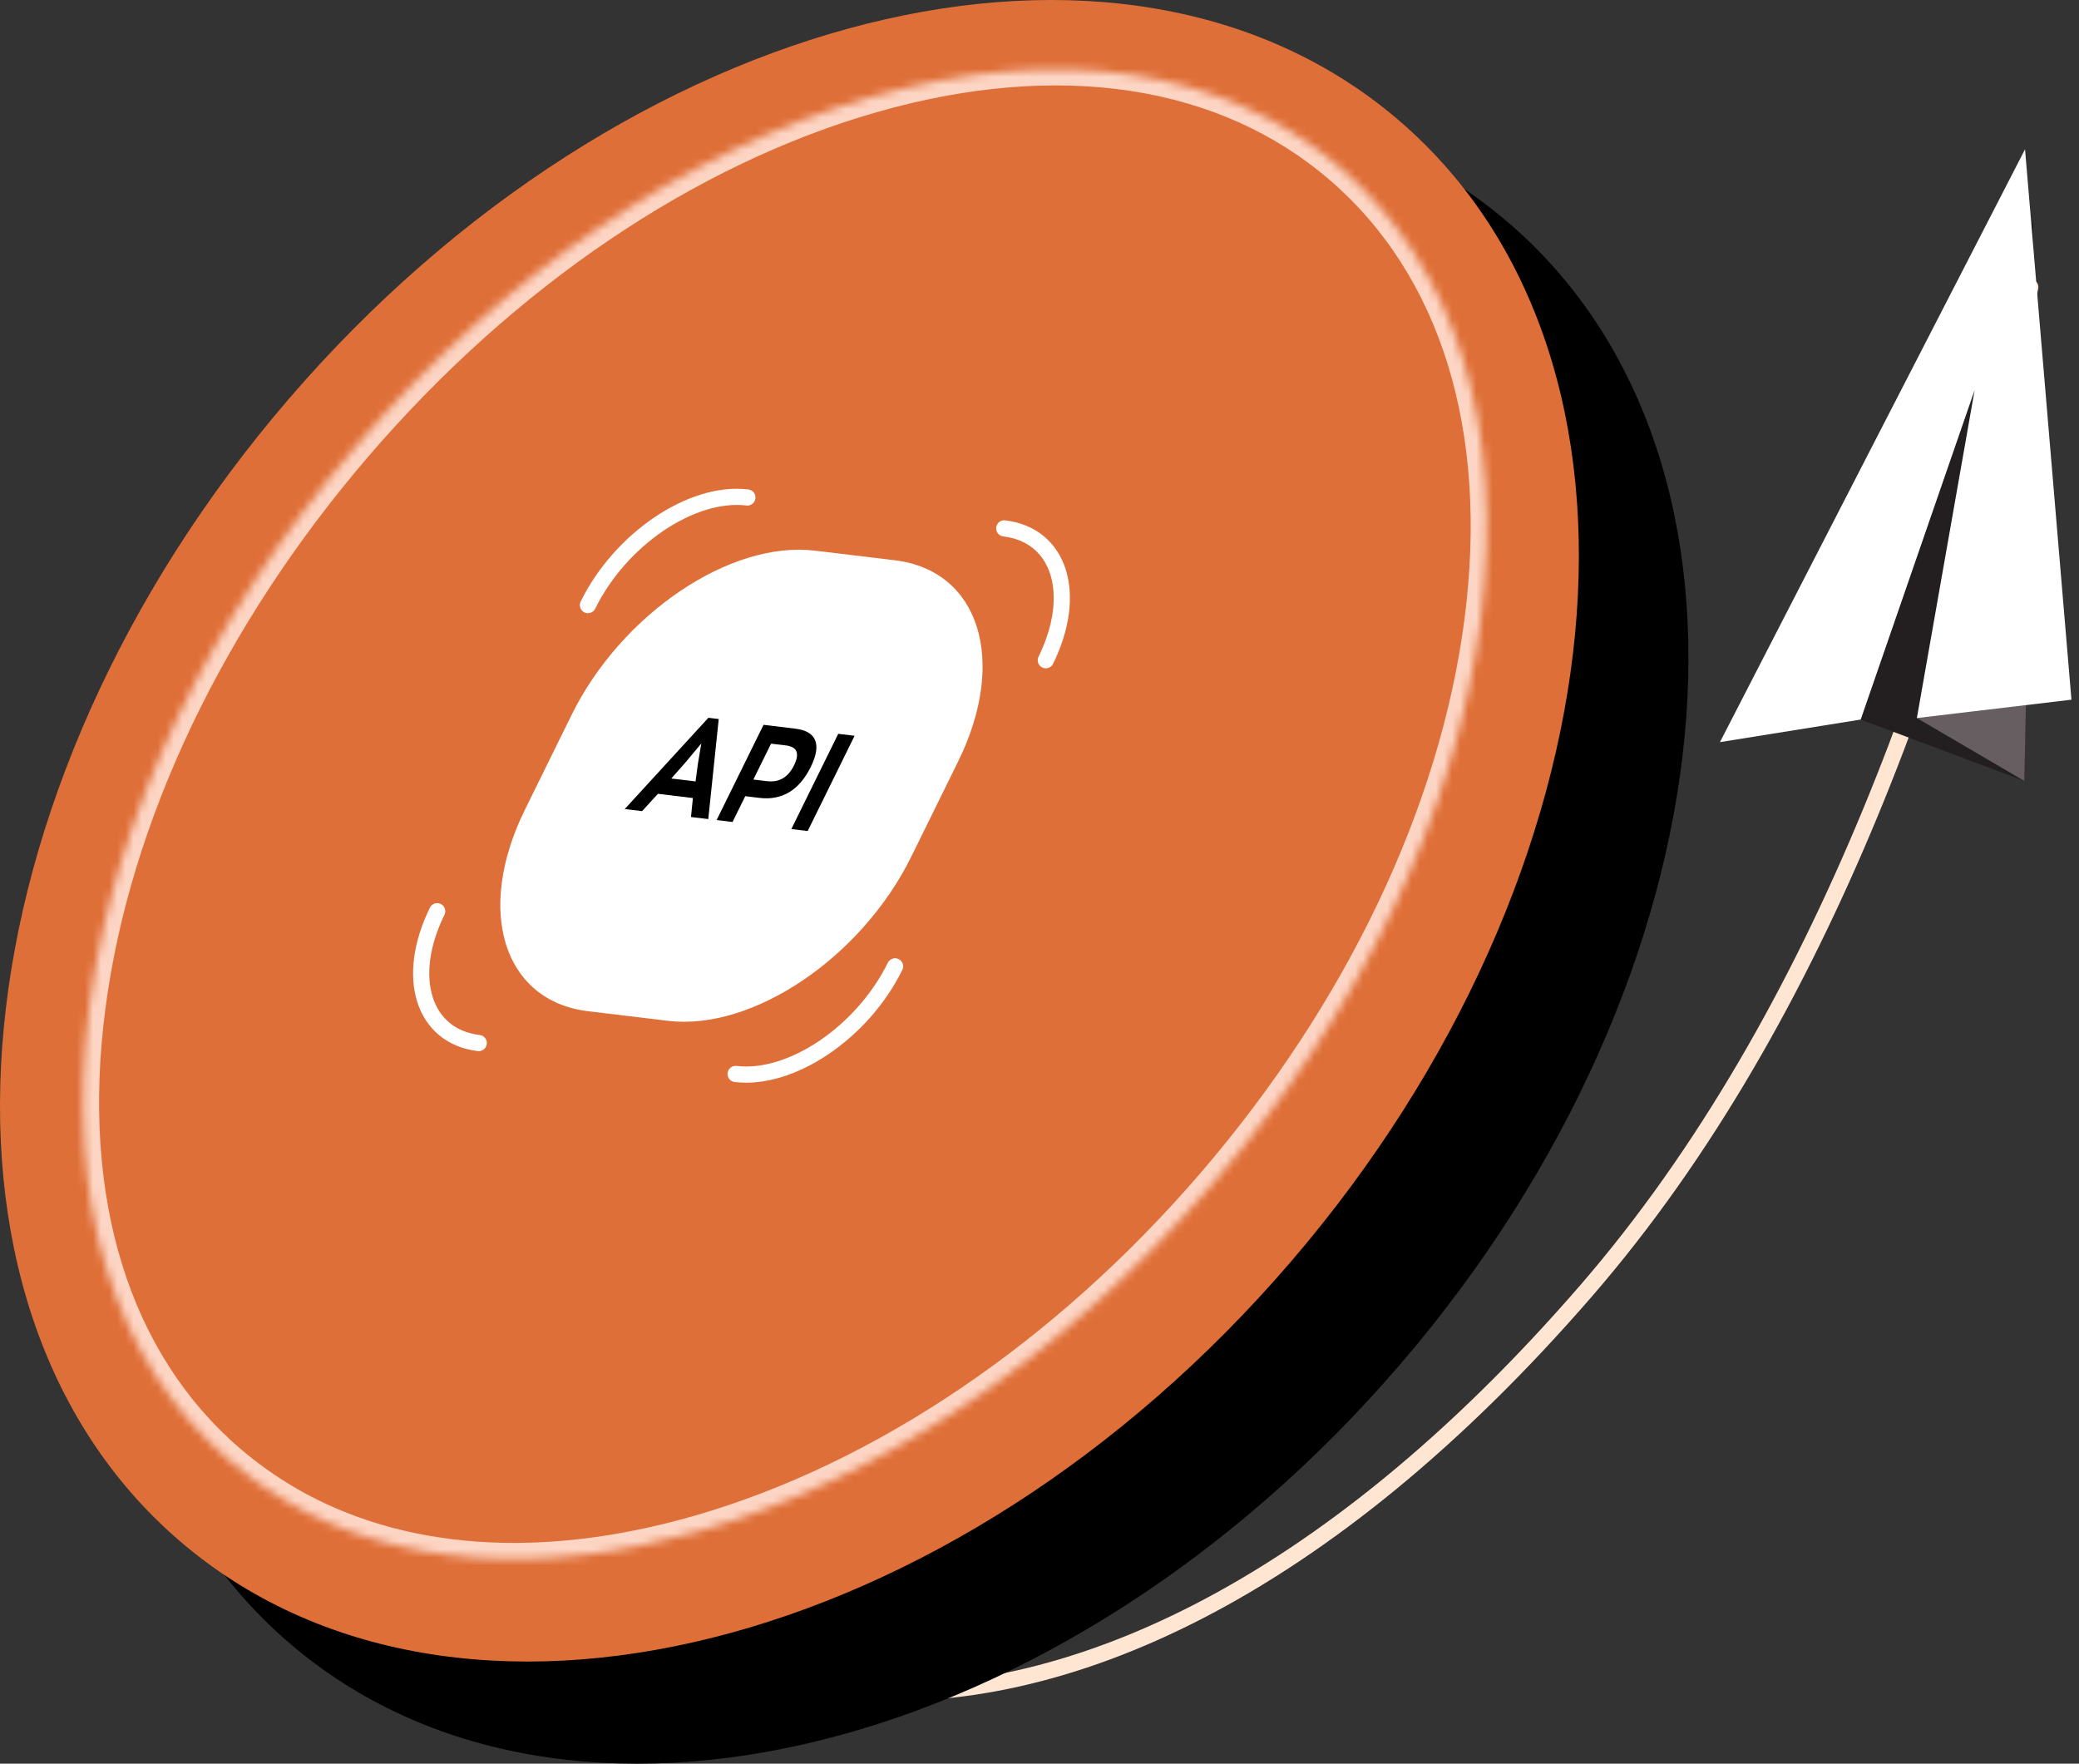
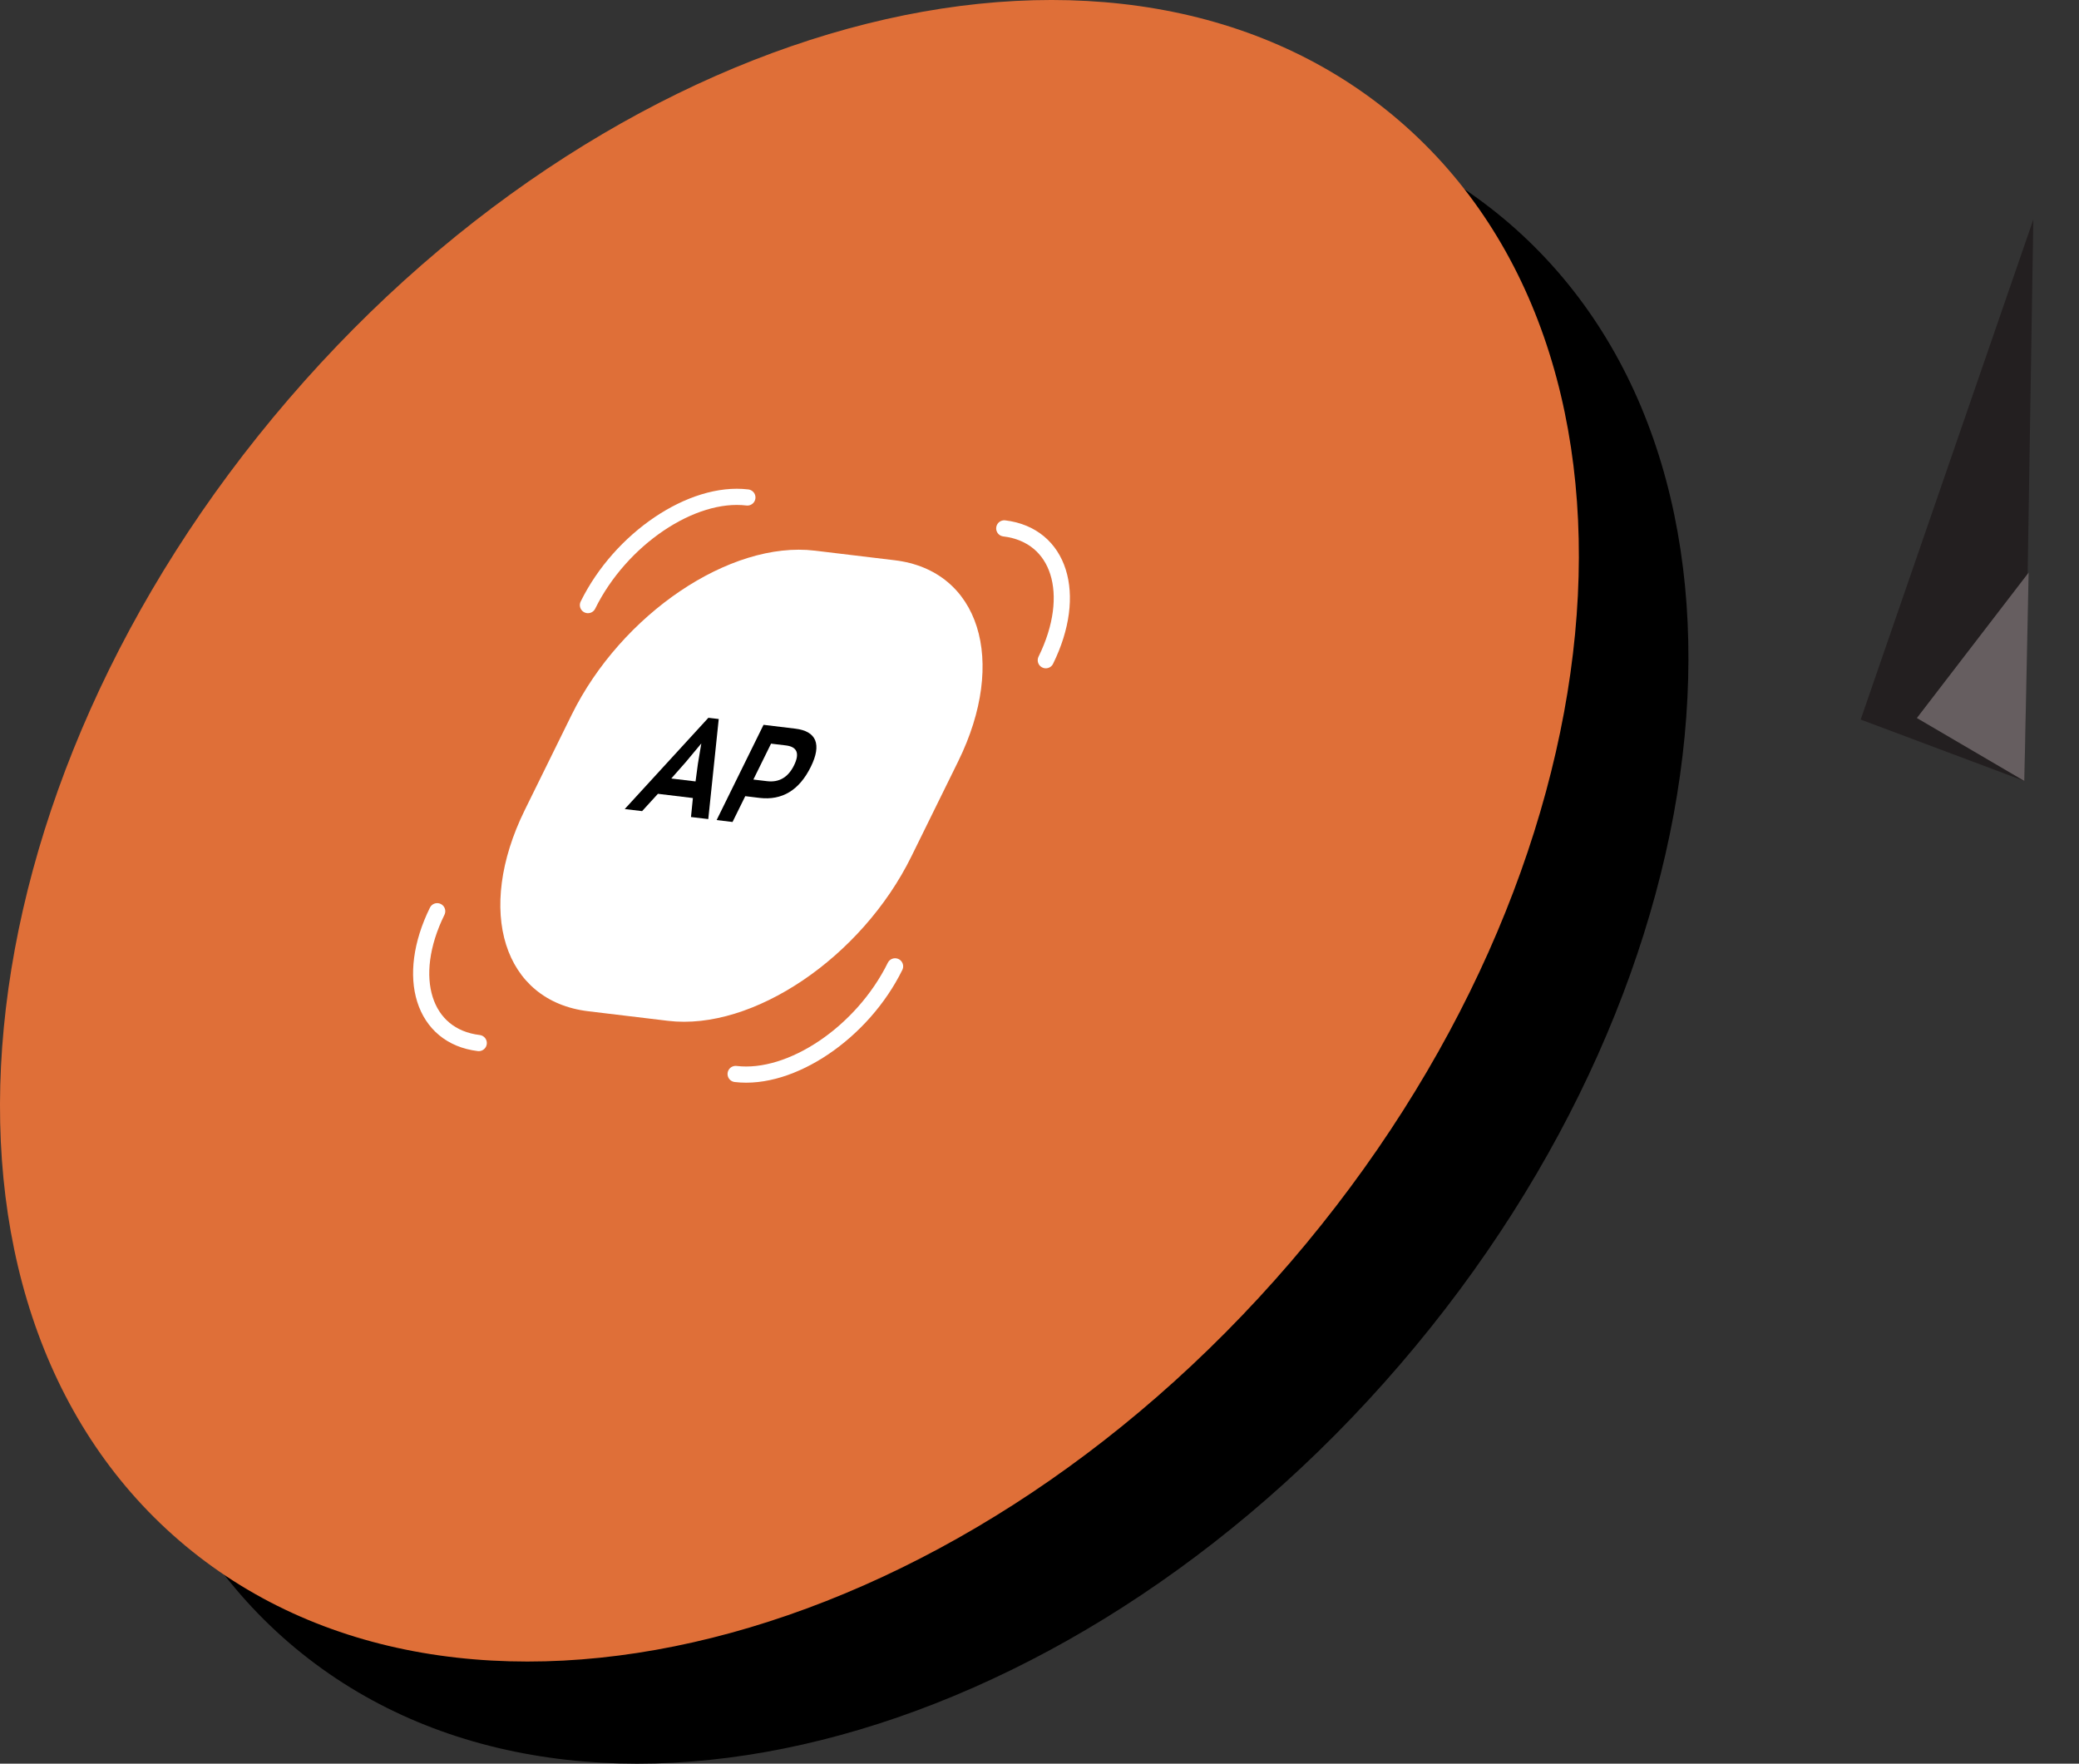
<svg xmlns="http://www.w3.org/2000/svg" width="257" height="218" viewBox="0 0 257 218" fill="none">
  <rect x="0" y="0" width="257" height="218" fill="#333333" stroke="none" />
-   <path d="M65.308 58.76C65.308 58.76 29.029 101.054 47.894 159.12C66.759 217.186 131.466 234.076 196.028 159.6C225.531 125.565 241.901 77.576 250.978 35.494" stroke="#FFE6D2" stroke-width="2" stroke-miterlimit="10" stroke-linecap="round" />
  <path d="M251.355 27.131L250.243 96.532L230.012 88.941L251.355 27.131Z" fill="#231F20" />
  <path d="M250.243 96.532L236.958 88.753L250.772 70.775L250.243 96.532Z" fill="#665E60" />
-   <path d="M212.616 91.731L230.012 88.941L244.099 48.209L236.958 88.753L256.066 86.486L250.328 18.453L212.616 91.731Z" fill="white" />
  <path d="M49.217 61.969C7.565 110.42 1.523 173.585 35.708 203.037C69.892 232.49 131.412 217.125 173.058 168.674C214.705 120.223 220.752 57.064 186.562 27.605C152.384 -1.853 90.87 13.548 49.217 61.999" fill="black" />
  <path d="M35.665 49.351C-5.988 97.802 -12.029 160.968 22.155 190.42C56.34 219.872 117.859 204.484 159.512 156.027C201.165 107.569 207.206 44.416 173.016 14.958C138.831 -14.501 77.318 0.894 35.665 49.351Z" fill="#DF6F38" />
  <mask id="path-7-inside-1_785_59" fill="white">
    <path d="M35.623 185.698C33.036 184.203 30.601 182.47 28.336 180.526C14.062 168.237 7.923 148.314 11.044 124.441C14.116 100.902 25.847 76.257 44.087 55.04C62.327 33.823 84.914 18.532 107.701 11.98C130.817 5.331 151.412 8.443 165.693 20.744C179.974 33.045 186.131 52.962 183.01 76.841C179.944 100.373 168.201 125.024 149.967 146.241C131.733 167.459 109.134 182.744 86.328 189.296C66.88 194.881 49.217 193.562 35.617 185.704" />
  </mask>
-   <path d="M28.336 180.526L27.032 182.041L27.033 182.043L28.336 180.526ZM11.044 124.441L13.027 124.7L13.027 124.7L11.044 124.441ZM107.701 11.98L108.254 13.902L108.254 13.902L107.701 11.98ZM183.01 76.841L181.027 76.581L181.027 76.582L183.01 76.841ZM86.328 189.296L86.88 191.218L86.881 191.218L86.328 189.296ZM36.623 183.966C34.146 182.534 31.812 180.874 29.639 179.008L27.033 182.043C29.391 184.067 31.926 185.871 34.622 187.429L36.623 183.966ZM29.641 179.01C16.019 167.283 9.966 148.115 13.027 124.7L9.061 124.182C5.88 148.513 12.104 169.19 27.032 182.041L29.641 179.01ZM13.027 124.7C16.041 101.612 27.572 77.319 45.603 56.344L42.57 53.736C24.122 75.195 12.192 100.192 9.061 124.182L13.027 124.7ZM45.603 56.344C63.636 35.368 85.904 20.328 108.254 13.902L107.149 10.058C83.923 16.735 61.017 32.278 42.57 53.736L45.603 56.344ZM108.254 13.902C130.923 7.381 150.759 10.52 164.388 22.259L166.998 19.228C152.065 6.365 130.71 3.28 107.148 10.058L108.254 13.902ZM164.388 22.259C178.018 33.999 184.088 53.162 181.027 76.581L184.993 77.1C188.174 52.761 181.931 32.091 166.998 19.228L164.388 22.259ZM181.027 76.582C178.019 99.663 166.477 123.962 148.45 144.938L151.484 147.545C169.925 126.087 181.868 101.083 184.993 77.099L181.027 76.582ZM148.45 144.938C130.425 165.913 108.144 180.947 85.776 187.373L86.881 191.218C110.124 184.54 133.042 169.004 151.484 147.545L148.45 144.938ZM85.776 187.373C66.701 192.852 49.629 191.49 36.617 183.972L34.616 187.435C48.806 195.634 67.059 196.91 86.88 191.218L85.776 187.373Z" fill="#FDD5C4" mask="url(#path-7-inside-1_785_59)" />
  <path d="M82.576 126.179L72.709 124.994C62.242 123.736 58.732 112.602 64.871 100.124L70.657 88.37C76.802 75.892 90.269 66.8 100.737 68.064L110.604 69.25C121.071 70.508 124.581 81.642 118.442 94.12L112.656 105.874C106.511 118.351 93.044 127.443 82.576 126.179Z" fill="white" />
  <path d="M72.679 74.793C76.705 66.618 85.527 60.662 92.388 61.489" stroke="white" stroke-width="2" stroke-miterlimit="10" stroke-linecap="round" />
  <path d="M59.181 128.926C52.32 128.099 50.025 120.806 54.044 112.632" stroke="white" stroke-width="2" stroke-miterlimit="10" stroke-linecap="round" />
  <path d="M110.646 119.445C106.62 127.62 97.798 133.576 90.937 132.749" stroke="white" stroke-width="2" stroke-miterlimit="10" stroke-linecap="round" />
  <path d="M124.144 65.311C131.005 66.138 133.3 73.431 129.28 81.606" stroke="white" stroke-width="2" stroke-miterlimit="10" stroke-linecap="round" />
  <path d="M85.418 100.987L85.654 98.641L81.331 98.118L79.376 100.258L77.227 100.003L87.567 88.722L88.848 88.874L87.555 101.242L85.406 100.987H85.418ZM86.687 91.901L84.75 94.223L82.983 96.228L85.982 96.587L86.274 94.405L86.693 91.901H86.687Z" fill="black" />
  <path d="M98.314 90.066C99.626 90.224 100.439 90.704 100.767 91.5C101.089 92.302 100.913 93.396 100.233 94.776C98.806 97.675 96.687 98.957 93.882 98.623L92.127 98.41L90.554 101.601L88.587 101.364L94.386 89.592L98.314 90.066ZM94.817 96.556C96.311 96.739 97.428 96.082 98.156 94.6C98.879 93.129 98.545 92.308 97.154 92.138L95.315 91.919L93.129 96.356L94.817 96.556Z" fill="black" />
-   <path d="M97.822 102.476L103.621 90.704L105.643 90.947L99.844 102.719L97.822 102.476Z" fill="black" />
</svg>